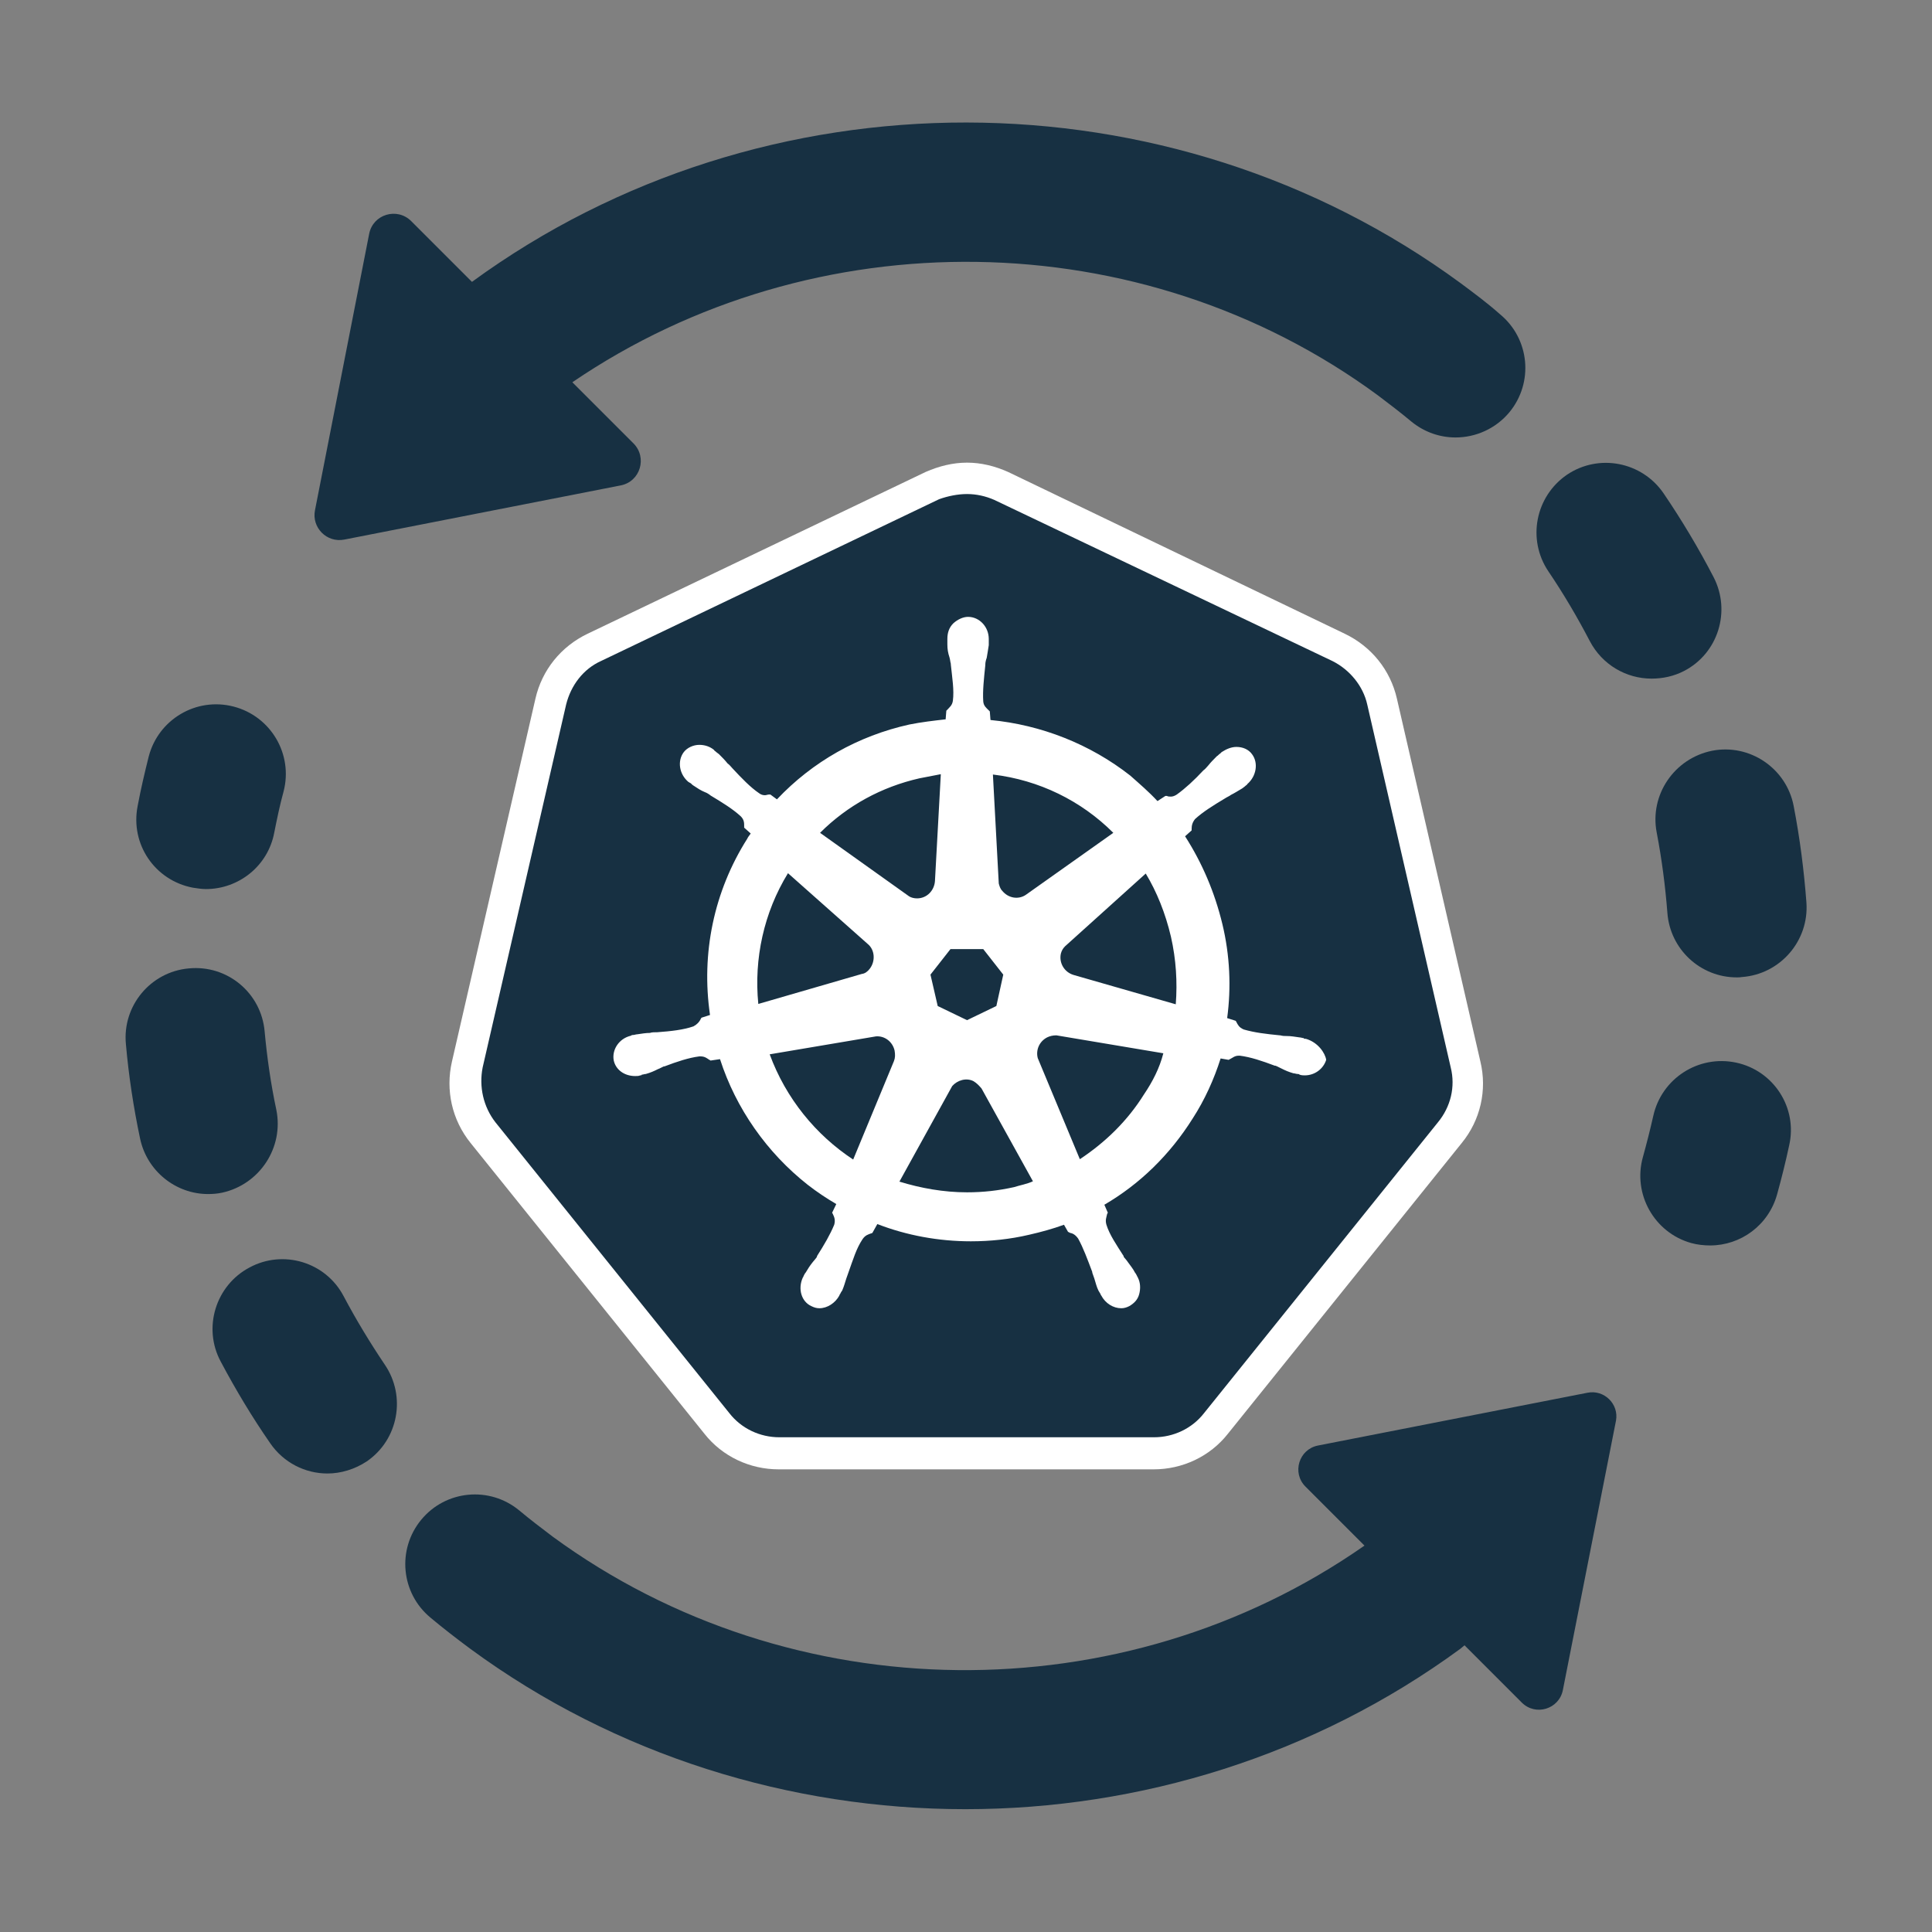
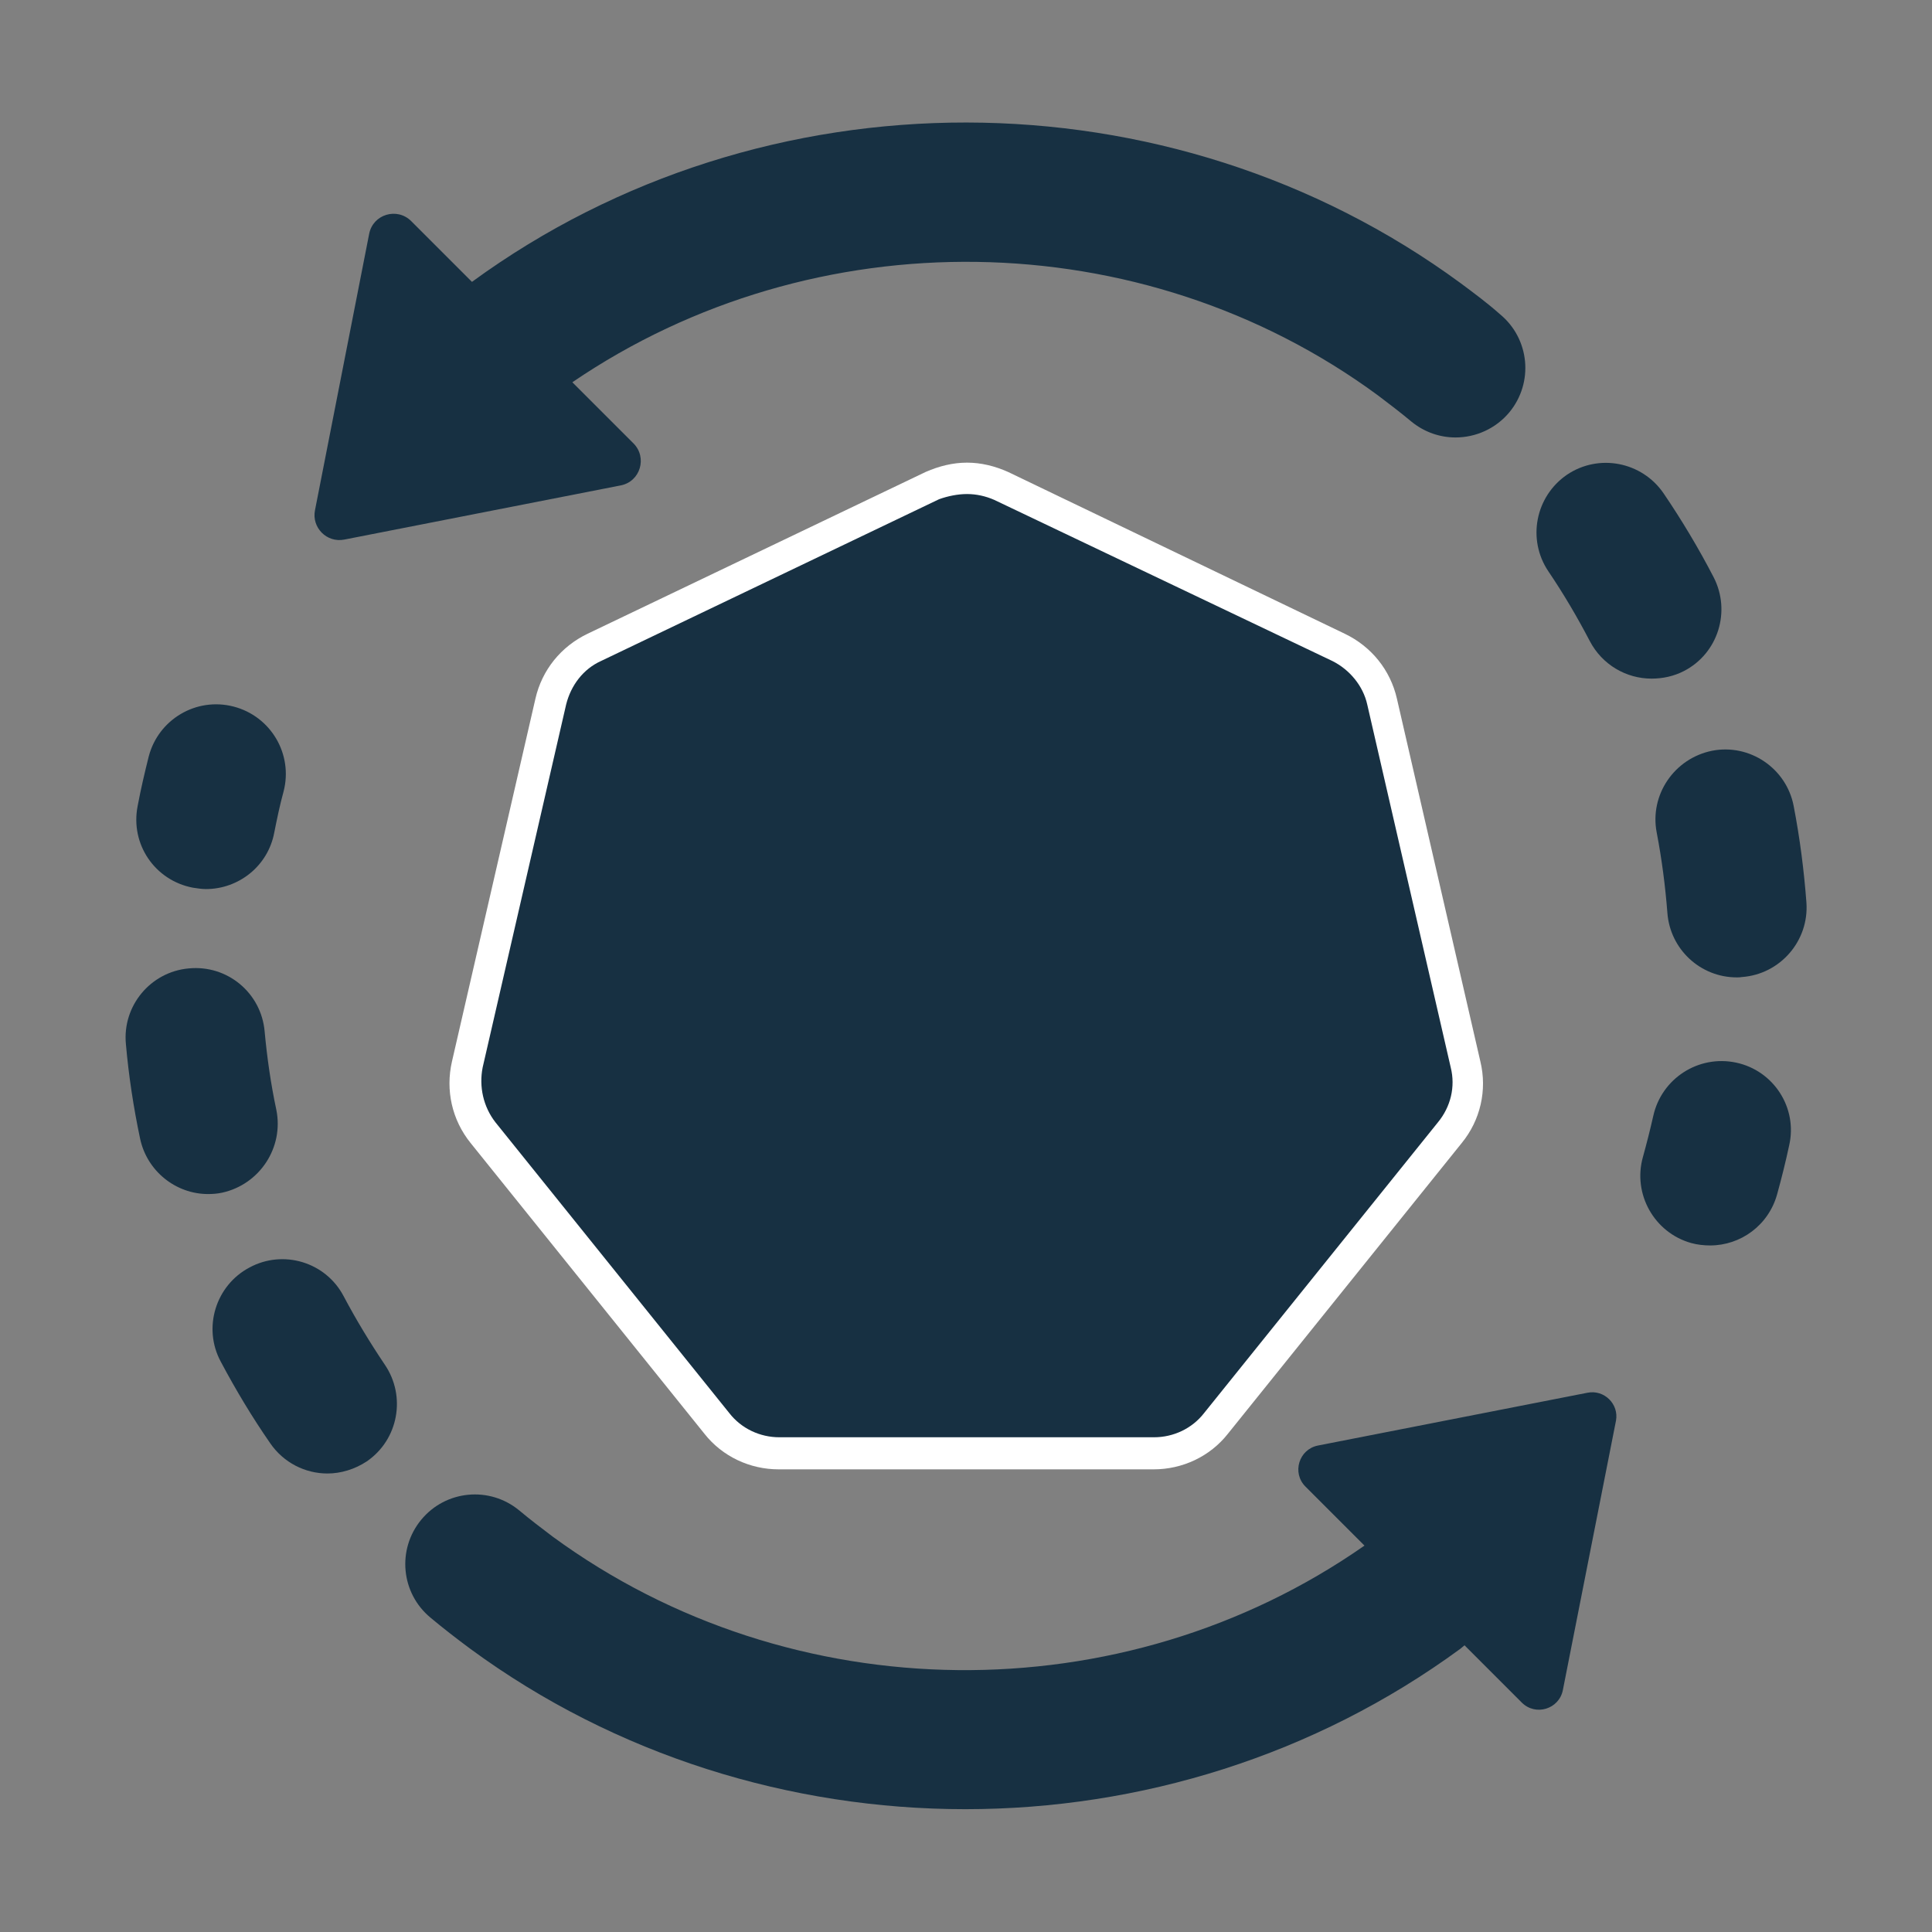
<svg xmlns="http://www.w3.org/2000/svg" version="1.1" id="Layer_1" x="0px" y="0px" viewBox="0 0 56 56" style="enable-background:new 0 0 56 56;" xml:space="preserve">
  <rect x="0" y="0" width="56" height="56" fill="#808080" stroke="none" />
  <style type="text/css">
	.st0{fill:#173042;}
	.st1{fill:#FFFFFF;}
</style>
  <path class="st0" d="M5.59,25.73c0.13,0.02,0.26,0.04,0.38,0.04c0.95,0,1.8-0.67,1.98-1.64c0.08-0.4,0.16-0.79,0.27-1.19  c0.28-1.08-0.37-2.18-1.45-2.46s-2.18,0.37-2.46,1.45c-0.12,0.48-0.23,0.95-0.32,1.43C3.77,24.47,4.49,25.52,5.59,25.73z   M8.01,32.17c-0.16-0.75-0.27-1.52-0.34-2.28c-0.1-1.11-1.08-1.93-2.2-1.82c-1.11,0.1-1.93,1.09-1.82,2.2  C3.73,31.18,3.87,32.1,4.06,33c0.2,0.95,1.04,1.61,1.97,1.61c0.14,0,0.27-0.01,0.41-0.04C7.53,34.33,8.23,33.26,8.01,32.17z   M46.01,40.37L38.2,41.9c-0.55,0.11-0.76,0.79-0.36,1.19l1.71,1.71c-7.01,4.9-16.61,4.81-23.53-0.26l0,0  c-0.33-0.25-0.66-0.5-0.97-0.76c-0.86-0.71-2.13-0.59-2.84,0.27s-0.59,2.13,0.27,2.84c0.37,0.31,0.76,0.61,1.15,0.9l0,0  c4.22,3.1,9.29,4.65,14.35,4.65s10.12-1.55,14.35-4.65c0.04-0.03,0.08-0.07,0.12-0.1l1.66,1.66c0.4,0.4,1.08,0.19,1.19-0.36  l1.54-7.81C46.93,40.7,46.5,40.27,46.01,40.37z M9.96,37.57c-0.52-0.99-1.75-1.36-2.73-0.83c-0.98,0.52-1.36,1.75-0.83,2.73  c0.43,0.81,0.91,1.61,1.43,2.36c0.39,0.57,1.02,0.88,1.66,0.88c0.39,0,0.79-0.12,1.14-0.35c0.92-0.63,1.15-1.89,0.52-2.81  C10.72,38.91,10.32,38.25,9.96,37.57z" />
  <path class="st0" d="M48.02,24.13c0.15,0.78,0.25,1.56,0.31,2.33c0.08,1.06,0.96,1.87,2.01,1.87c0.05,0,0.1,0,0.15-0.01  c1.11-0.08,1.95-1.05,1.87-2.16c-0.07-0.93-0.19-1.87-0.37-2.8c-0.21-1.09-1.27-1.81-2.36-1.6C48.53,21.98,47.81,23.04,48.02,24.13z  " />
  <path class="st0" d="M42.34,8.21C42.34,8.2,42.34,8.2,42.34,8.21C33.9,2.01,22.13,2,13.68,8.17l-1.76-1.76  C11.51,6,10.81,6.21,10.7,6.78l-1.57,8.01c-0.1,0.5,0.34,0.95,0.85,0.85l8.01-1.57c0.57-0.11,0.78-0.81,0.37-1.22l-1.77-1.77  c7-4.77,16.5-4.66,23.35,0.38l0,0c0.33,0.25,0.66,0.5,0.97,0.76c0.38,0.31,0.83,0.46,1.28,0.46c0.58,0,1.16-0.25,1.56-0.73  c0.71-0.86,0.59-2.13-0.27-2.84C43.12,8.79,42.73,8.5,42.34,8.21z" />
  <path class="st0" d="M50.32,30.8c-1.09-0.23-2.16,0.46-2.4,1.55c-0.09,0.4-0.19,0.79-0.3,1.19c-0.3,1.07,0.33,2.19,1.4,2.49  c0.18,0.05,0.37,0.07,0.55,0.07c0.88,0,1.69-0.58,1.94-1.48c0.13-0.47,0.25-0.95,0.35-1.42C52.11,32.11,51.41,31.03,50.32,30.8z" />
  <path class="st0" d="M48.81,19.45c0.99-0.51,1.37-1.73,0.86-2.72c-0.43-0.83-0.92-1.65-1.45-2.43c-0.63-0.92-1.88-1.16-2.8-0.54  c-0.92,0.63-1.16,1.88-0.54,2.8c0.44,0.65,0.84,1.33,1.2,2.02s1.06,1.09,1.79,1.09C48.2,19.67,48.52,19.6,48.81,19.45z" />
  <g>
    <path class="st0" d="M22.59,42.12c-0.7,0-1.36-0.31-1.8-0.87L14,32.82c-0.45-0.56-0.62-1.28-0.45-1.98l2.42-10.52   c0.15-0.7,0.62-1.26,1.26-1.57l9.8-4.69c0.31-0.15,0.66-0.23,1.01-0.23s0.7,0.08,1.01,0.23l9.8,4.67c0.64,0.31,1.1,0.87,1.26,1.57   l2.42,10.52c0.15,0.7,0,1.41-0.45,1.98l-6.78,8.43c-0.45,0.54-1.1,0.87-1.8,0.87L22.59,42.12L22.59,42.12z" />
    <path class="st1" d="M28.03,14.32c0.27,0,0.54,0.06,0.79,0.17l9.8,4.67c0.5,0.25,0.89,0.72,1.01,1.26l2.42,10.52   c0.14,0.56,0,1.14-0.37,1.59l-6.78,8.43c-0.35,0.45-0.89,0.7-1.45,0.7H22.59c-0.56,0-1.1-0.25-1.45-0.7l-6.78-8.43   c-0.35-0.45-0.48-1.03-0.37-1.59l2.42-10.52c0.14-0.56,0.5-1.03,1.01-1.26l9.8-4.69C27.47,14.38,27.76,14.32,28.03,14.32   L28.03,14.32z M28.03,13.41L28.03,13.41c-0.41,0-0.81,0.1-1.2,0.27l-9.8,4.69c-0.77,0.37-1.32,1.05-1.51,1.88L13.1,30.77   c-0.19,0.83,0,1.69,0.54,2.36l6.78,8.43c0.52,0.66,1.32,1.03,2.15,1.03h10.87c0.83,0,1.63-0.37,2.15-1.03l6.78-8.43   c0.54-0.66,0.74-1.53,0.54-2.36l-2.42-10.52c-0.19-0.83-0.74-1.51-1.51-1.88l-9.76-4.69C28.84,13.51,28.44,13.41,28.03,13.41   L28.03,13.41L28.03,13.41z" />
-     <path class="st1" d="M37.85,30.11L37.85,30.11L37.85,30.11C37.83,30.11,37.83,30.11,37.85,30.11h-0.02c-0.02,0-0.04,0-0.04-0.02   c-0.04,0-0.08-0.02-0.12-0.02c-0.14-0.02-0.25-0.04-0.37-0.04c-0.06,0-0.12,0-0.19-0.02H37.1c-0.41-0.04-0.74-0.08-1.05-0.17   c-0.14-0.06-0.17-0.14-0.21-0.21c0-0.02-0.02-0.02-0.02-0.04l0,0l-0.25-0.08c0.12-0.89,0.08-1.82-0.14-2.73s-0.58-1.76-1.08-2.54   l0.19-0.17v-0.04c0-0.1,0.02-0.19,0.1-0.29c0.23-0.21,0.52-0.39,0.87-0.6l0,0c0.06-0.04,0.12-0.06,0.17-0.1   c0.12-0.06,0.21-0.12,0.33-0.19c0.02-0.02,0.06-0.04,0.1-0.08c0.02-0.02,0.04-0.02,0.04-0.04l0,0c0.27-0.23,0.33-0.62,0.14-0.87   c-0.1-0.14-0.27-0.21-0.45-0.21c-0.15,0-0.29,0.06-0.43,0.15l0,0l0,0c-0.02,0.02-0.02,0.02-0.04,0.04   c-0.04,0.02-0.06,0.06-0.1,0.08c-0.1,0.1-0.17,0.17-0.25,0.27c-0.04,0.04-0.08,0.1-0.14,0.14l0,0c-0.27,0.29-0.52,0.52-0.77,0.7   c-0.06,0.04-0.12,0.06-0.17,0.06c-0.04,0-0.08,0-0.12-0.02h-0.04l0,0l-0.23,0.15c-0.25-0.27-0.52-0.5-0.79-0.74   c-1.16-0.91-2.58-1.47-4.05-1.61l-0.02-0.25c-0.02-0.02-0.02-0.02-0.04-0.04c-0.06-0.06-0.14-0.12-0.15-0.25   c-0.02-0.31,0.02-0.66,0.06-1.05v-0.02c0-0.06,0.02-0.14,0.04-0.19c0.02-0.12,0.04-0.23,0.06-0.37v-0.12v-0.06l0,0l0,0   c0-0.35-0.27-0.64-0.6-0.64c-0.15,0-0.31,0.08-0.43,0.19c-0.12,0.12-0.17,0.27-0.17,0.45l0,0l0,0v0.04v0.12   c0,0.14,0.02,0.25,0.06,0.37c0.02,0.06,0.02,0.12,0.04,0.19v0.02c0.04,0.39,0.1,0.74,0.06,1.05c-0.02,0.14-0.1,0.19-0.15,0.25   c-0.02,0.02-0.02,0.02-0.04,0.04l0,0l-0.02,0.25c-0.35,0.04-0.7,0.08-1.05,0.15c-1.49,0.33-2.81,1.08-3.84,2.17l-0.19-0.14h-0.04   c-0.04,0-0.08,0.02-0.12,0.02c-0.06,0-0.12-0.02-0.17-0.06c-0.25-0.17-0.5-0.43-0.77-0.72l0,0c-0.04-0.04-0.08-0.1-0.14-0.14   c-0.08-0.1-0.15-0.17-0.25-0.27c-0.02-0.02-0.06-0.04-0.1-0.08c-0.02-0.02-0.04-0.02-0.04-0.04l0,0c-0.12-0.1-0.27-0.15-0.43-0.15   c-0.17,0-0.35,0.08-0.45,0.21c-0.19,0.25-0.14,0.64,0.14,0.87l0,0l0,0c0.02,0,0.02,0.02,0.04,0.02c0.04,0.02,0.06,0.06,0.1,0.08   c0.12,0.08,0.21,0.14,0.33,0.19c0.06,0.02,0.12,0.06,0.17,0.1l0,0c0.35,0.21,0.64,0.39,0.87,0.6c0.1,0.1,0.1,0.19,0.1,0.29v0.04   l0,0l0.19,0.17c-0.04,0.06-0.08,0.1-0.1,0.15c-0.97,1.53-1.34,3.33-1.08,5.11l-0.25,0.08c0,0.02-0.02,0.02-0.02,0.04   c-0.04,0.08-0.1,0.15-0.21,0.21c-0.29,0.1-0.64,0.14-1.05,0.17h-0.02c-0.06,0-0.14,0-0.19,0.02c-0.12,0-0.23,0.02-0.37,0.04   c-0.04,0-0.08,0.02-0.12,0.02c-0.02,0-0.04,0-0.06,0.02l0,0l0,0c-0.35,0.08-0.56,0.41-0.5,0.72c0.06,0.27,0.31,0.45,0.62,0.45   c0.06,0,0.1,0,0.15-0.02l0,0l0,0c0.02,0,0.04,0,0.04-0.02c0.04,0,0.08-0.02,0.12-0.02c0.14-0.04,0.23-0.08,0.35-0.14   c0.06-0.02,0.12-0.06,0.17-0.08h0.02c0.37-0.14,0.7-0.25,1.01-0.29h0.04c0.12,0,0.19,0.06,0.25,0.1c0.02,0,0.02,0.02,0.04,0.02l0,0   l0.27-0.04c0.46,1.43,1.36,2.71,2.54,3.64c0.27,0.21,0.54,0.39,0.83,0.56l-0.12,0.25c0,0.02,0.02,0.02,0.02,0.04   c0.04,0.08,0.08,0.17,0.04,0.31c-0.12,0.29-0.29,0.58-0.5,0.91v0.02c-0.04,0.06-0.08,0.1-0.12,0.15c-0.08,0.1-0.14,0.19-0.21,0.31   c-0.02,0.02-0.04,0.06-0.06,0.1c0,0.02-0.02,0.04-0.02,0.04l0,0l0,0c-0.15,0.33-0.04,0.7,0.25,0.83c0.08,0.04,0.15,0.06,0.23,0.06   c0.23,0,0.46-0.15,0.58-0.37l0,0l0,0c0-0.02,0.02-0.04,0.02-0.04c0.02-0.04,0.04-0.08,0.06-0.1c0.06-0.14,0.08-0.23,0.12-0.35   c0.02-0.06,0.04-0.12,0.06-0.17l0,0c0.14-0.39,0.23-0.7,0.41-0.97c0.08-0.12,0.17-0.14,0.25-0.17c0.02,0,0.02,0,0.04-0.02l0,0   l0.14-0.25c0.85,0.33,1.78,0.5,2.71,0.5c0.56,0,1.14-0.06,1.69-0.19c0.35-0.08,0.68-0.17,1.01-0.29l0.12,0.21   c0.02,0,0.02,0,0.04,0.02c0.1,0.02,0.17,0.06,0.25,0.17c0.15,0.27,0.27,0.6,0.41,0.97v0.02c0.02,0.06,0.04,0.12,0.06,0.17   c0.04,0.12,0.06,0.23,0.12,0.35c0.02,0.04,0.04,0.06,0.06,0.1c0,0.02,0.02,0.04,0.02,0.04l0,0l0,0c0.12,0.23,0.35,0.37,0.58,0.37   c0.08,0,0.15-0.02,0.23-0.06c0.14-0.08,0.25-0.19,0.29-0.35c0.04-0.15,0.04-0.33-0.04-0.48l0,0l0,0c0-0.02-0.02-0.02-0.02-0.04   c-0.02-0.04-0.04-0.08-0.06-0.1c-0.06-0.12-0.14-0.21-0.21-0.31c-0.04-0.06-0.08-0.1-0.12-0.15v-0.02   c-0.21-0.33-0.41-0.62-0.5-0.91c-0.04-0.14,0-0.21,0.02-0.31c0-0.02,0.02-0.02,0.02-0.04l0,0l-0.1-0.23c1.03-0.6,1.9-1.45,2.56-2.5   c0.35-0.54,0.62-1.14,0.81-1.74l0.23,0.04c0.02,0,0.02-0.02,0.04-0.02c0.08-0.04,0.14-0.1,0.25-0.1h0.04   c0.31,0.04,0.64,0.15,1.01,0.29h0.02c0.06,0.02,0.12,0.06,0.17,0.08c0.12,0.06,0.21,0.1,0.35,0.14c0.04,0,0.08,0.02,0.12,0.02   c0.02,0,0.04,0,0.06,0.02l0,0c0.06,0.02,0.1,0.02,0.15,0.02c0.29,0,0.54-0.19,0.62-0.45C38.41,30.52,38.2,30.21,37.85,30.11   L37.85,30.11z M28.88,29.16l-0.85,0.41l-0.85-0.41l-0.21-0.91l0.58-0.74h0.95l0.58,0.74L28.88,29.16L28.88,29.16z M33.94,27.15   c0.15,0.66,0.19,1.32,0.14,1.96l-2.96-0.85c-0.27-0.08-0.43-0.35-0.37-0.62c0.02-0.08,0.06-0.15,0.12-0.21l2.34-2.11   C33.53,25.85,33.78,26.47,33.94,27.15L33.94,27.15z M32.27,24.14l-2.54,1.8c-0.21,0.14-0.5,0.1-0.68-0.12   c-0.06-0.06-0.08-0.14-0.1-0.21l-0.17-3.16C30.12,22.61,31.34,23.21,32.27,24.14L32.27,24.14z M26.65,22.56   c0.21-0.04,0.41-0.08,0.62-0.12l-0.17,3.1c-0.02,0.27-0.23,0.5-0.52,0.5c-0.08,0-0.17-0.02-0.23-0.06l-2.58-1.84   C24.56,23.35,25.55,22.81,26.65,22.56L26.65,22.56z M22.84,25.31l2.31,2.05c0.21,0.17,0.23,0.5,0.06,0.72   c-0.06,0.08-0.14,0.14-0.23,0.15l-3,0.87C21.85,27.79,22.14,26.45,22.84,25.31L22.84,25.31z M22.31,30.56l3.08-0.52   c0.25-0.02,0.48,0.15,0.54,0.41c0.02,0.12,0.02,0.21-0.02,0.31l0,0l-1.18,2.85C23.65,32.9,22.78,31.84,22.31,30.56L22.31,30.56z    M29.39,34.41c-0.45,0.1-0.89,0.15-1.36,0.15c-0.68,0-1.34-0.12-1.96-0.31l1.53-2.77c0.15-0.17,0.41-0.25,0.62-0.14   c0.1,0.06,0.17,0.14,0.23,0.21l0,0l1.49,2.69C29.77,34.32,29.58,34.35,29.39,34.41L29.39,34.41z M33.16,31.72   c-0.48,0.77-1.12,1.39-1.86,1.88l-1.22-2.93c-0.06-0.23,0.04-0.48,0.27-0.6c0.08-0.04,0.17-0.06,0.27-0.06l3.1,0.52   C33.61,30.96,33.41,31.35,33.16,31.72L33.16,31.72z" />
  </g>
</svg>